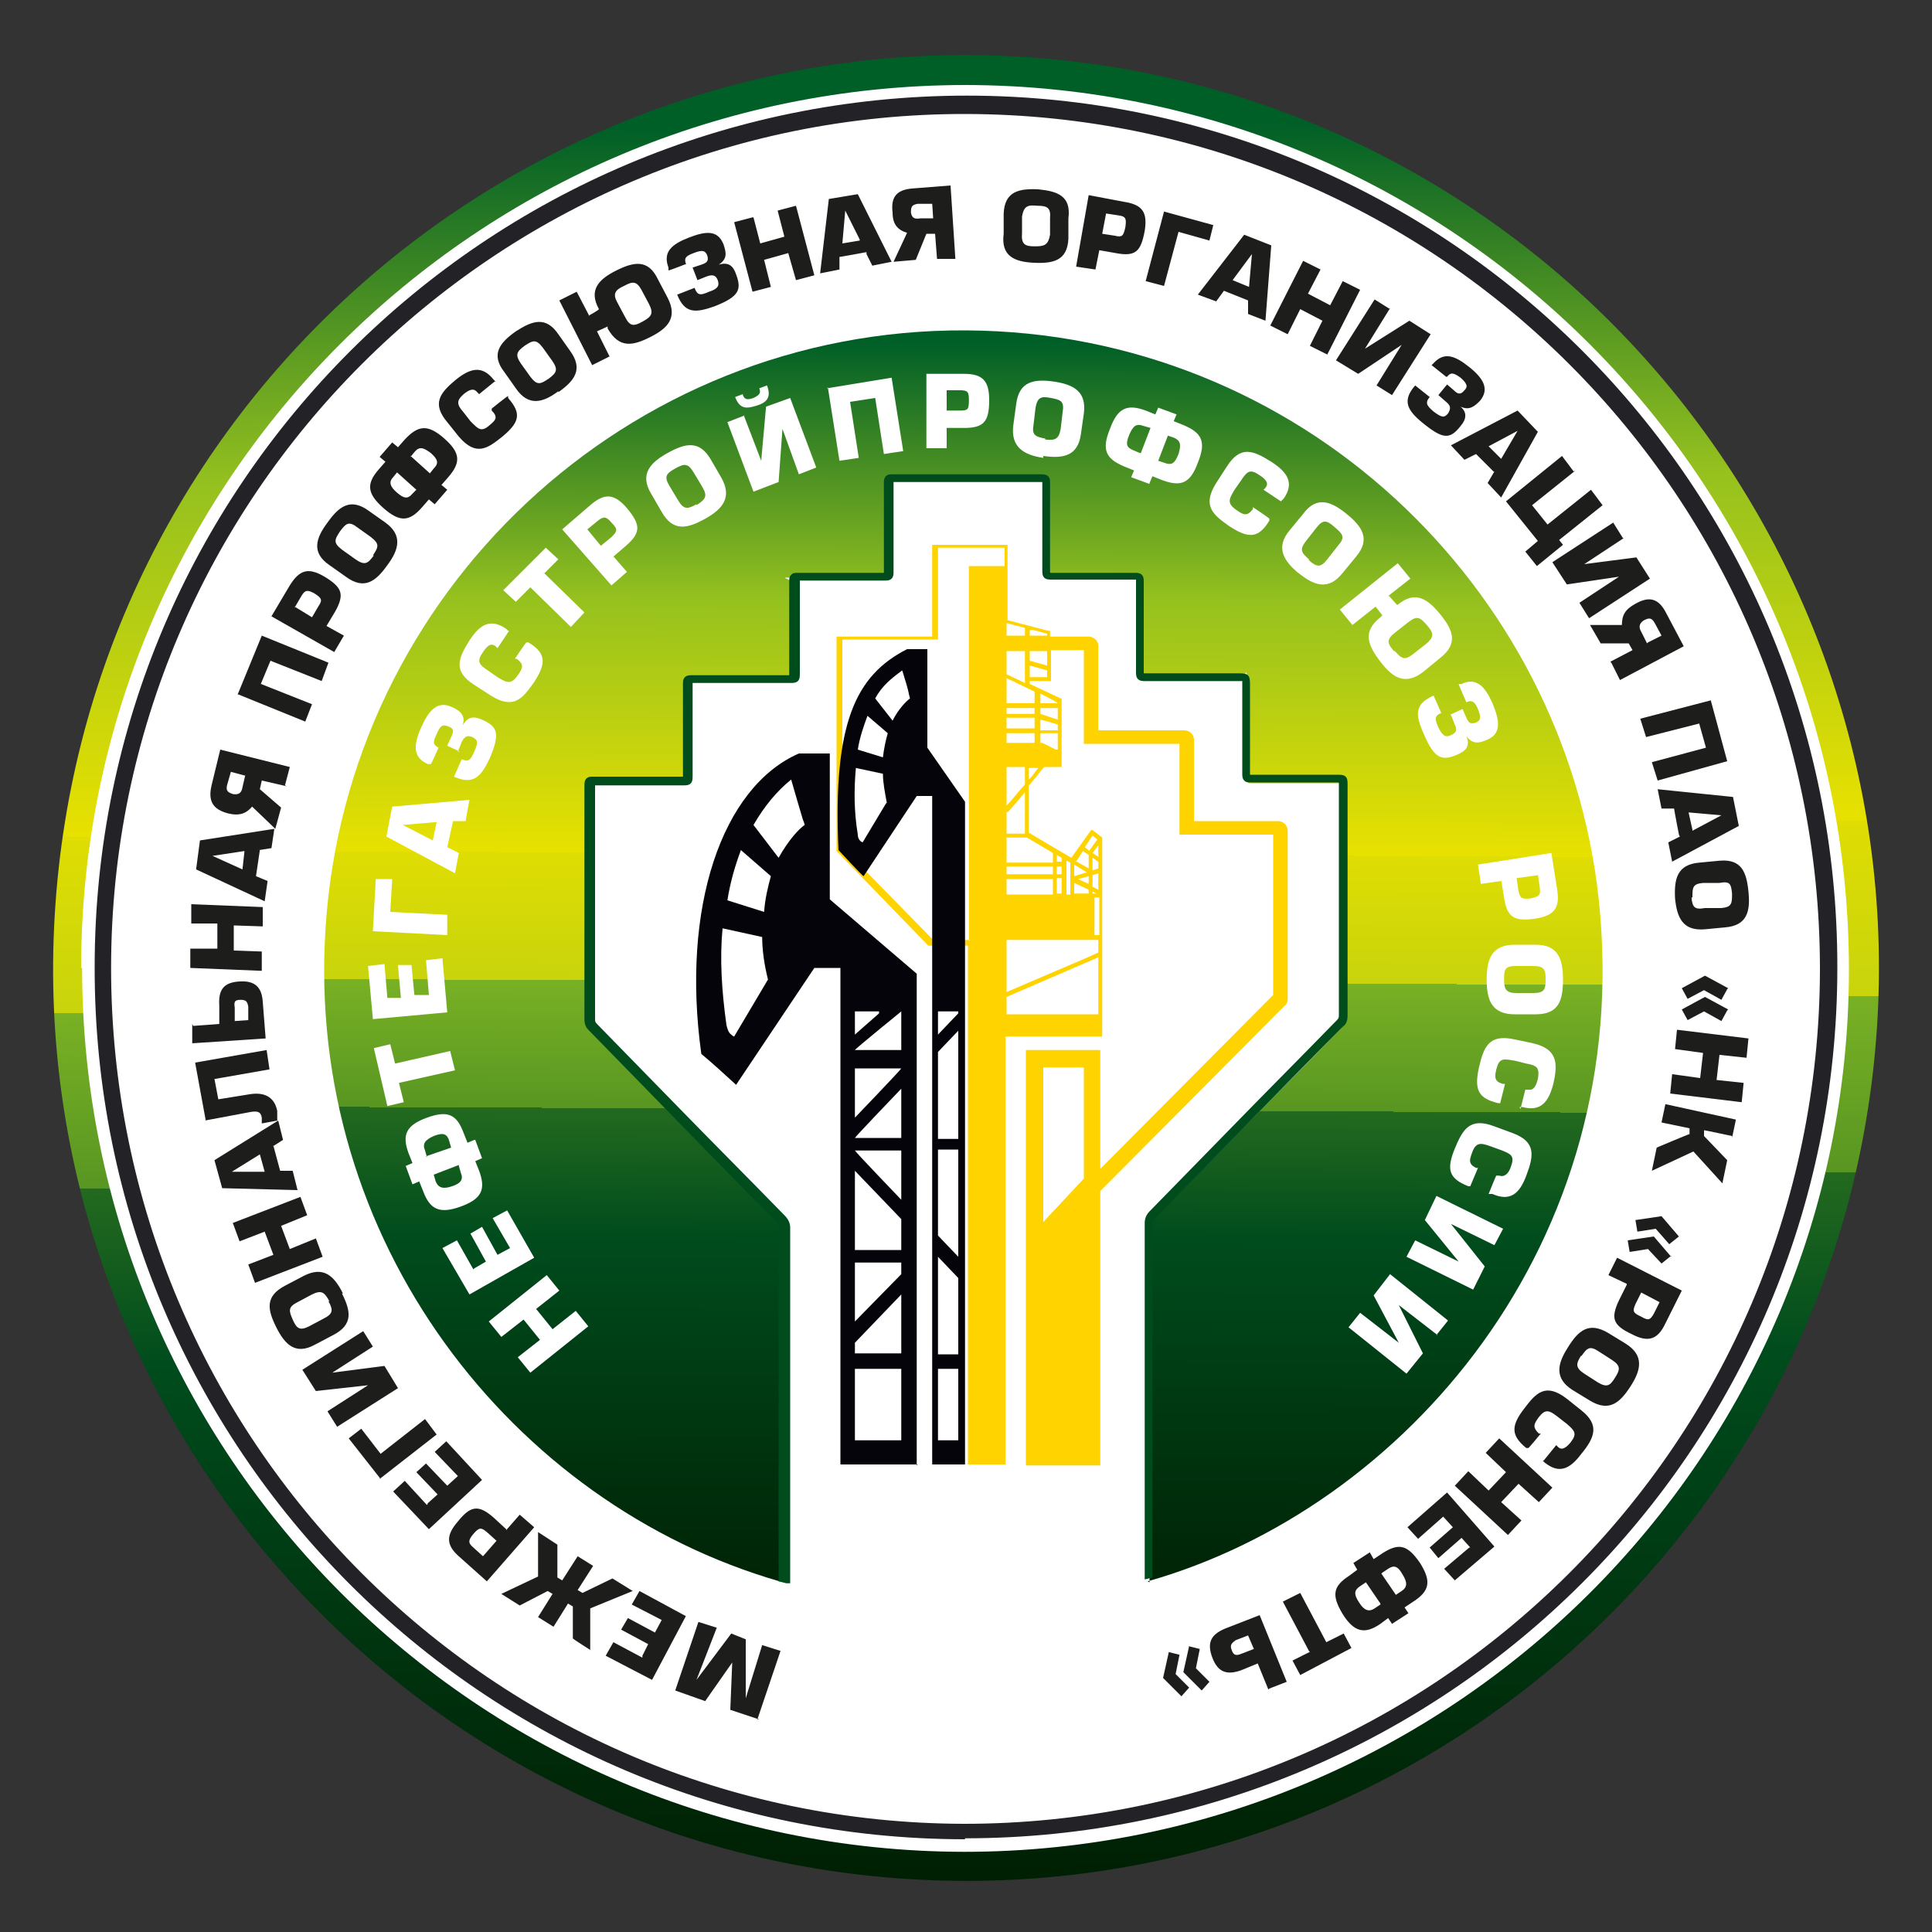
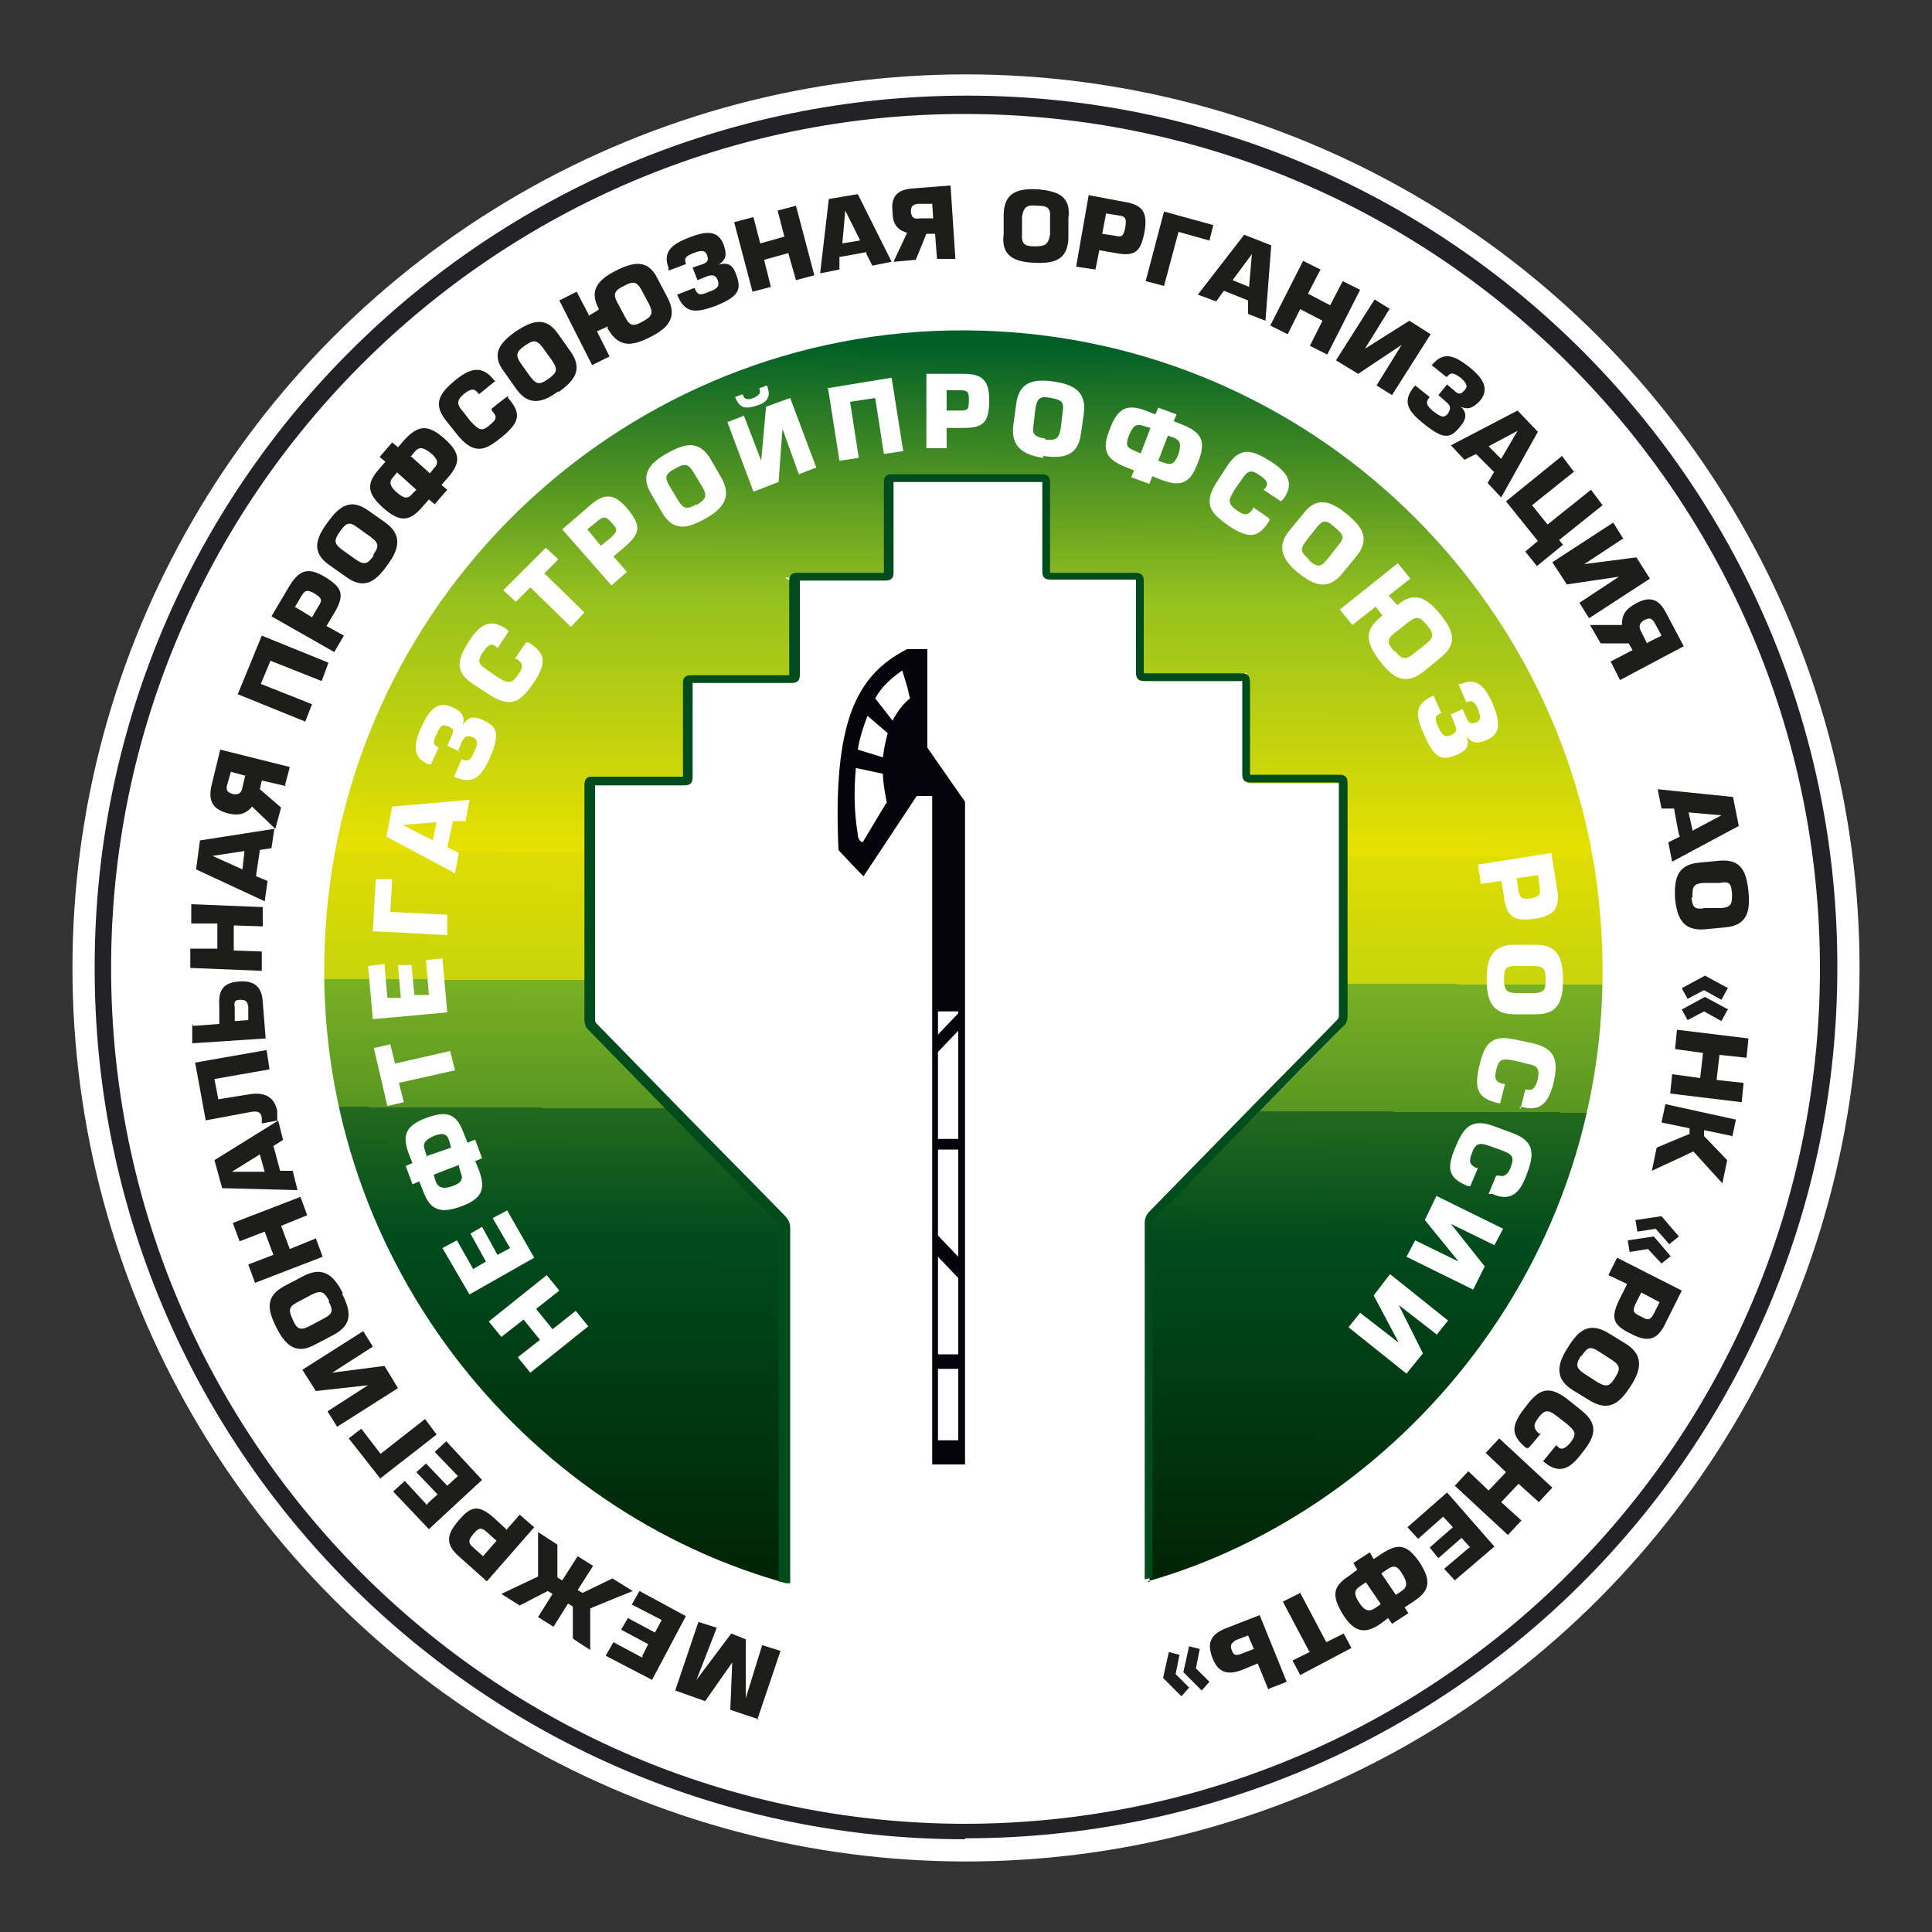
<svg xmlns="http://www.w3.org/2000/svg" xmlns:xlink="http://www.w3.org/1999/xlink" version="1.1" viewBox="0 0 200 200">
  <rect x="0" y="0" width="200" height="200" fill="#333333" stroke="none" />
  <defs>
    <style> .cls-1 { fill: #004c1d; } .cls-2 { fill: #1d1d1b; } .cls-2, .cls-3, .cls-4, .cls-5 { fill-rule: evenodd; } .cls-6, .cls-3 { fill: #fff; } .cls-4 { fill: #ffd300; } .cls-7 { fill: #232227; } .cls-8 { fill: url(#_Безымянный_градиент_2); } .cls-5 { fill: #05040b; } .cls-9 { fill: url(#_Безымянный_градиент_2-2); } </style>
    <linearGradient id="_Безымянный_градиент_2" data-name="Безымянный градиент 2" x1="100.9" y1="5.7" x2="99.2" y2="187.7" gradientTransform="translate(0 200.7) scale(1 -1)" gradientUnits="userSpaceOnUse">
      <stop offset="0" stop-color="#001f03" />
      <stop offset=".3" stop-color="#004c1d" />
      <stop offset=".4" stop-color="#236a1f" />
      <stop offset=".4" stop-color="#589622" />
      <stop offset=".5" stop-color="#79b124" />
      <stop offset=".5" stop-color="#86bc25" />
      <stop offset=".5" stop-color="#a2c61a" />
      <stop offset=".5" stop-color="#c8d40c" />
      <stop offset=".6" stop-color="#dfdd03" />
      <stop offset=".6" stop-color="#e8e100" />
      <stop offset=".8" stop-color="#95c11f" />
      <stop offset="1" stop-color="#005f27" />
    </linearGradient>
    <linearGradient id="_Безымянный_градиент_2-2" data-name="Безымянный градиент 2" x1="99.7" y1="32.9" x2="100.3" y2="165.2" xlink:href="#_Безымянный_градиент_2" />
  </defs>
  <g>
    <g id="_Слой_1" data-name="Слой_1">
      <circle class="cls-6" cx="100" cy="100.2" r="92.5" />
-       <path class="cls-8" d="M98.8,194.7c-52.4-.7-93.7-43.7-93.3-95.1C6,46.4,49.3,5.5,100.3,5.7c53.5.3,94.9,44.2,94.2,95.8-.8,52.4-43.9,93.9-95.7,93.2ZM8.5,100.2c0,50.5,40.9,91.4,91.3,91.5,50.5,0,91.6-40.9,91.6-91.3,0-50.5-40.9-91.5-91.4-91.6-50.6,0-91.6,41-91.6,91.4h0Z" />
      <path class="cls-7" d="M99.9,190.4c-49.8,0-90.2-40.5-90.1-90.3,0-49.8,40.5-90.2,90.3-90.2,49.8,0,90.2,40.5,90.1,90.3,0,49.8-40.5,90.1-90.3,90.1ZM188.4,100.3c0-48.8-39.5-88.4-88.4-88.5-48.7-.1-88.5,39.6-88.5,88.4,0,48.8,39.5,88.5,88.3,88.6,48.9,0,88.5-39.6,88.6-88.4h0Z" />
      <path class="cls-9" d="M119,163.8v-36.7c0-.4.1-.7.4-.9,6.5-6.6,12.9-13.1,19.4-19.7.3-.3.4-.5.4-.9v-23.9c0-.5-.1-.6-.6-.6-3,0-6,0-9,0-.4,0-.5,0-.5-.5,0-3.1,0-6.3,0-9.4s-.2-.7-.7-.7h-9.9c-.4,0-.5,0-.5-.5,0-3.2,0-6.4,0-9.6,0-.4-.1-.5-.5-.5-2.9,0-5.8,0-8.7,0-.4,0-.6,0-.6-.6,0-3.1,0-6.1,0-9.2,0-.4,0-.5-.5-.5-5.1,0-10.2,0-15.4,0-.4,0-.5.1-.5.5,0,3.1,0,6.1,0,9.2,0,.4,0,.5-.5.5-2.9,0-5.8,0-8.6,0s-.7-.1-.7.7v9.3c0,.4,0,.6-.6.6-3.3,0-6.6,0-10,0-.4,0-.5,0-.5.5,0,3.2,0,6.3,0,9.5,0,.4,0,.6-.6.6-3.1,0-6.1,0-9.2,0-.4,0-.5,0-.5.5v24.1c0,.3.1.5.3.7,6.5,6.6,12.9,13.1,19.4,19.7.3.3.4.6.4,1v36.7c-27.7-8-49.1-35.3-47-67.6,2.2-34.8,31.3-62.1,66.3-61.9,34.5.2,62,26.5,65.5,58.9,3.8,35.6-20.2,63.1-46.7,70.6h0Z" />
      <path class="cls-1" d="M81.4,163.9l-.8-.2v-36.6c0-.3,0-.5-.3-.7-3.7-3.7-7.4-7.5-11.1-11.3l-8.3-8.5c-.2-.2-.4-.5-.4-1.1v-24.2c0-.2,0-.5.2-.7.2-.2.4-.2.7-.2,3.1,0,6.1,0,9.2,0h.1v-9.6c0-.2,0-.5.2-.7s.5-.2.7-.2c3.3,0,6.6,0,10,0h.1v-.2c0-2.7,0-5.5,0-8.2v-1.3c0-.3,0-.5.2-.7.2-.2.4-.2.7-.2h8.9v-9.3c0-.2,0-.5.2-.7.2-.2.4-.2.7-.2,5.1,0,10.2,0,15.4,0h0c.2,0,.5,0,.7.2s.2.4.2.7v4c0,1.7,0,3.5,0,5.2h0c0,.1,0,.1.1.1h0c2.9,0,5.8,0,8.7,0,.2,0,.5,0,.7.2.2.2.2.5.2.7v9.5h0q0,0,0,0c2.6,0,5.1,0,7.7,0h2.2c.9,0,1.1.2,1.1,1.1v9.4h0c0,0,0,0,.1,0,3,0,6,0,9,0,.3,0,.6,0,.8.2s.2.5.2.8c0,8,0,16,0,23.9,0,.5-.1.9-.5,1.2-3.6,3.6-7.2,7.3-10.8,11l-8.6,8.8c-.2.2-.3.4-.3.6v36.6l-.8.2v-36.9c0-.5.2-.9.5-1.2l8.6-8.8c3.6-3.7,7.2-7.3,10.8-11,.2-.2.2-.3.2-.6v-23.9h0c0-.1,0-.1-.1-.1h0c-3,0-6,0-9,0-.3,0-.5,0-.7-.2-.2-.2-.2-.5-.2-.7,0-2.4,0-4.7,0-7v-2.6h-10.1c-.2,0-.5,0-.7-.2s-.2-.5-.2-.7v-9.5h0c0-.1,0-.1,0-.1h0c-2.9,0-5.8,0-8.7,0-.3,0-.6,0-.8-.2s-.2-.5-.2-.7c0-1.7,0-3.5,0-5.2v-4h0c0,0,0,0,0,0-5.1,0-10.2,0-15.4,0h0v9.3c0,.2,0,.5-.2.7s-.5.2-.7.2c-2.4,0-4.9,0-7.3,0h-1.5v9.6c0,.3,0,.6-.2.8-.2.2-.5.2-.8.2-3.3,0-6.6,0-10,0h-.1v9.6c0,.3,0,.6-.2.8-.2.2-.5.2-.7.2-3.1,0-6.1,0-9.2,0h0v24.2c0,.2,0,.3.2.5l8.3,8.5c3.7,3.8,7.4,7.5,11.1,11.3.4.4.6.8.6,1.3v36.8h0Z" />
-       <path class="cls-4" d="M108,110.5h4.2v11.5l-4.2,4.5s0-16,0-16ZM112.8,88l.8-1.1-.5-.4-.8,1.2.5.4h0ZM113.7,87.5l-.6.8.6.4s0-1.2,0-1.2ZM113.1,90.6v1.2l.6.3v-1.7s-.6.2-.6.2ZM112.7,91.6v-.9l-1.1.3,1.1.5h0ZM109.4,90.5h.5v-.8h-.5v.8ZM109.9,88.8l-.5-.3v.7h.5v-.5ZM112.5,90.3l-1.3-.8v1.2l1.3-.4ZM113.1,90.1h0l.6-.2v-.7l-.6-.4v1.4h0ZM111.3,89.1l1.4.8v-1.4l-.6-.4-.7,1.1h0ZM106.5,79.4v1.3l.3-.3c.3-.4.5-.7.7-.9h-1ZM106.6,70.1h1.8v-.7l-1.8-.5v1.3ZM109.5,72.8h0c0-.1-1.8-1-1.8-1v1h1.8ZM109.5,74.5v-1.2h-1.8v.6l1.8.6h0ZM109.5,75.5v-.5l-1-.3-.8-.2v1.1h1.8ZM109.5,77.7v-1.8h-1.8v1h.2l1.4.7h.2q0,.1,0,.1ZM109.9,92.5v-1.6h-.5v1.6h.5ZM110.8,92.5v-3.2h0l-.4-.2v3.5s.4,0,.4,0ZM112.7,92.5v-.4l-1.5-.7v1.1s1.5,0,1.5,0ZM113.5,92.5l-.4-.2v.2h.4ZM113.3,96.8h.5v-3.9h-.5v3.9ZM106.6,65.8h1.8v-.2l-1.5-.4h-.3c0,0,0,.6,0,.6h0ZM104.2,64.5v1.3h1.9v-.8l-1.9-.5h0ZM100.3,97.4v-38.8h3.7v-1.9h-6.9v9.5h-9.9v21.5l9.4,9.6h3.8ZM104.2,103.2v1.8h9.5v-5.9c-1.4.6-7.2,3.1-9.5,4.1h0ZM104.2,97.3v5.4c2.5-1.1,8.5-3.6,9.5-4.1v-1.3h-9.5ZM104.2,91v1.6h4.8v-1.6h-4.8ZM104.2,89.7v.8h4.8v-.8h-4.8ZM104.2,86.7v2.6h4.8v-1l-2.7-1.6s-2,0-2,0ZM104.2,84v2.3h1.9v-4.3l-.4.5c-.6.7-1.1,1.3-1.4,1.6h0s0,0,0,0ZM104.2,79.4v4c.4-.4,1.1-1.3,1.9-2.2v-1.8h-1.9ZM104.2,75.9v1h2.9v-1h-2.9ZM104.2,74.3v1.1h2.9v-1.1h-2.9ZM104.2,73.3v.6h2.9v-.6h-2.9ZM104.2,70.3v2.5h2.9v-1.2l-2.9-1.4ZM106.1,67.4h-1.9v2.4l1.9.9v-3.3ZM108.4,67.4h-1.8v1l1.8.5v-1.5h0ZM106.2,108.7h7.7v12.3l.4-.4,17.5-17.6v-16.6h-9.7v-9.4h-9.9v-9.7h-3.4v3.2h-2.2v.3l3.2,1.5h.1v.2h0v2.3h0v4.6h-1.8c-.3.3-.8,1-1.4,1.7l-.2.2v4.9l4.4,2.6,2-2.8c0-.1.2-.1.3,0l.9.7h0v3.6h0v17h-10v44.3h-3.9v-53.7h-4.1c0,0-9.5-9.8-9.5-9.8h0v-22.2h9.9v-9.5h7.8v7.8l4.2,1.1h.2v.6h4c.5,0,1,.4,1,1v8.7h8.9c.5,0,1,.4,1,1v8.4h8.7c.5,0,1,.4,1,1v17.4c0,.3-.1.6-.3.7l-17.7,17.8-1.4,1.4v28.4h-7.7v-42.8h0Z" />
      <path class="cls-5" d="M90.6,72.3c.7-1.3,1.7-2.1,2.8-2.9.3,1,.6,1.9.7,2.5.1.4.1.4.1.4-.4.3-1.2,1.1-1.8,2.3l-1.8-2.3h0ZM88.8,77.6c.2-1.3.6-2.4,1-3.5l2.1,1.8c-.2.7-.4,1.6-.5,2.5l-2.6-.8h0ZM91.7,83.2l-2.4,4s0,0-.2-.1c-.2-.2-.3-.4-.3-.7-.4-2.4-.4-4.7-.2-6.9l2.8.6c0,.9.2,1.9.4,3h0ZM97.1,107.1l2.1-2.2v-.2h-2.1v2.4ZM99.2,141.7v7.4h-2.1v-7.4h2.1ZM97.1,130.1l2.1,2.2v7.9h-2.1v-10.1ZM99.2,130.1l-2.1-2.2v-8.9h2.1v11ZM99.2,106.7l-2.1,2.2v9h2.1v-11.1ZM99.9,151.6h-3.4v-68.9h0v-.3h-1.6l-5.5,8.3c-.1,0-2.5-2.6-2.6-2.7-.6-13.2,1.8-18.1,7.1-20.8h2.1v10.2l3.9,5.6h0v68.6h0Z" />
-       <path class="cls-5" d="M78,85.4c1.1-1.9,2.4-3.5,3.9-4.7.4,1.4.9,3.1,1.2,4.1.2.5.2.6.2.6-.6.4-1.7,1.6-2.7,3.4l-2.6-3.4h0ZM75.3,93.2c.3-1.9.8-3.6,1.4-5.2l3.1,2.7c-.3,1.1-.6,2.3-.7,3.7l-3.8-1.2h0ZM79.5,101.4l-3.5,5.9s-.1,0-.3-.2c-.3-.2-.4-.6-.5-1-.5-3.6-.7-6.9-.4-10l4.1.9c0,1.3.2,2.8.6,4.4h0ZM88.5,107.1l2.5-2.2v-.2h-2.5v2.4ZM88.5,108.7h0c0-.1,4.8-4,4.8-4v4h-4.8ZM93.3,110.6h0c0,.1-4.8,5.1-4.8,5.1v-5.1h4.8ZM88.5,117.8h0c0-.1,4.8-5.1,4.8-5.1v5.1h-4.8ZM88.5,119.1h0c0,.1,4.8,5.1,4.8,5.1v-5.1h-4.8ZM93.3,129.4v-3.2l-4.8-5v8.2h4.8ZM88.5,140.1v-1.1l4.8-5v6.1h-4.8ZM93.3,130.8v1.1l-4.8,4.9v-6.1h4.8ZM93.3,141.7v7.4h-4.8v-7.4h4.8ZM95,151.6h-8v-51.4h-2.7l-8.1,12.1c-1.2-1.1-2.4-2.2-3.6-3.2-2.1-15.1,2.1-27.6,10.1-31.1h3.2v15.1l9,7.7v50.9Z" />
      <path class="cls-3" d="M148.7,138.2l1.2-1.5-6-4.8-1.7,2.2,2.6,4.9h0c0,0-4-3.1-4-3.1l-1.2,1.5,6,4.8,1.7-2.1-2.5-5h0c0,0,4,3.1,4,3.1h0ZM154.7,128.9l.9-1.7-6.9-3.4-1.2,2.5,3.5,4.3h0c0,0-4.5-2.2-4.5-2.2l-.9,1.7,6.9,3.4,1.2-2.4-3.5-4.4h0c0,0,4.5,2.2,4.5,2.2h0ZM154.2,123.6h.3c1.8.8,2.8,0,3.5-1.9.8-2.1,1-3.5-1.4-4.4l-1.9-.7c-2.6-1-3.3.4-4.1,2.3-.9,2.2-.6,3.1,1.4,3.9h.2c0,0,.8-1.9.8-1.9h-.2c-.8-.4-.7-.8-.4-1.6.4-1.1.9-1,2-.6l1.1.4c1,.4,1.3.6.9,1.7-.2.6-.6,1.1-1.2.9h-.3c0-.1-.8,1.9-.8,1.9ZM157.3,114.6h.3c1.9.5,2.7-.5,3.2-2.4.5-2.2.4-3.6-2.1-4.2l-1.9-.4c-2.7-.6-3.2.8-3.7,2.9-.5,2.3-.1,3.2,2,3.7h.2c0,0,.5-2,.5-2h-.2c-.9-.2-.9-.7-.7-1.5.3-1.2.7-1.1,1.9-.9l1.2.3c1.1.2,1.4.4,1.2,1.6-.2.7-.4,1.2-1,1.1h-.3c0,0-.5,2-.5,2h0ZM155.7,101.4c0-1.1.1-1.4,1.3-1.4h1.7c1.2,0,1.3.4,1.3,1.4s-.1,1.4-1.3,1.4h-1.7c-1.1,0-1.3-.4-1.3-1.4ZM153.9,101.4c0,2.1.5,3.6,2.9,3.6h2.2c2.4,0,2.8-1.5,2.8-3.6s-.5-3.6-2.8-3.6h-2.2c-2.4,0-2.9,1.5-2.9,3.6h0ZM159.2,90.5l.2,1.4c.1.8-.1.9-.9,1.1-1,.1-1.1,0-1.3-.7l-.2-1.4,2.2-.3h0ZM155.4,91.1l.3,1.8c.3,2.1,1.1,2.5,3.2,2.2,2-.3,2.6-1.1,2.3-3l-.6-3.8-7.6,1.2.3,2,2.1-.3h0ZM150.2,74l.4,1c.3.6.1.9-.4,1.1-.6.3-.9,0-1.3-.8-.4-.9-.4-1.2.3-1.5l-.8-1.8c-2,.9-1.9,2-1,4,1.1,2.6,1.9,2.8,3.5,2.1.9-.4,1.3-.9.9-1.9h0c.6.8,1.2.8,2.1.4,1.5-.6,1.4-1.9.6-3.8-.8-1.8-1.7-2.7-3.2-2h-.3c0,.1.8,1.9.8,1.9.6-.3.9,0,1.2.7.4,1,.2,1.2-.2,1.4-.6.2-.8,0-1-.5l-.4-.9-1.3.6h0ZM144.3,67.4c-.7-.8-.8-1.2.1-1.9l1.4-1.1c.9-.7,1.2-.5,1.9.3.7.8.8,1.2,0,1.9l-1.4,1.1c-.9.7-1.2.5-1.9-.3h0ZM143.7,61.7l2.3-1.8-1.3-1.6-6,4.8,1.3,1.6,2.4-1.9.7.9-.2.2c-1.9,1.5-1.3,2.9,0,4.6s2.6,2.5,4.5,1l1.7-1.4c1.9-1.5,1.3-2.9,0-4.5-1.3-1.6-2.6-2.5-4.4-1h-.1c0,0-.8-.9-.8-.9h0ZM135.5,57.9c-.8-.7-1-1-.3-1.9l1.1-1.4c.7-.9,1.1-.7,1.9,0,.8.7,1.1,1,.3,1.9l-1.1,1.4c-.7.9-1.1.8-1.9.1h0ZM134.4,59.3c1.6,1.3,3.1,1.9,4.6,0l1.4-1.7c1.5-1.8.6-3.1-1-4.4-1.6-1.3-3.1-1.9-4.5,0l-1.4,1.7c-1.5,1.8-.6,3.2,1,4.5h0ZM132.7,51.8l.2-.2c1.1-1.6.4-2.7-1.3-3.8-1.9-1.2-3.2-1.7-4.6.5l-1.1,1.7c-1.5,2.4-.3,3.3,1.4,4.5,2,1.3,3,1.2,4.1-.6v-.2c.1,0-1.7-1.2-1.7-1.2v.2c-.6.8-1,.6-1.7.1-1-.7-.8-1.1-.2-2.1l.7-1c.6-.9.9-1.2,1.9-.5.6.4,1,.8.6,1.3l-.2.2,1.8,1.2h0ZM118,46.9l-.7-.3c-.7-.3-.8-.6-.4-1.6.4-.9.7-1.2,1.5-.9l.7.2-1,2.6h0ZM120.9,45.1l.6.2c.7.3.8.7.5,1.7-.4,1-.7,1.2-1.5.9l-.6-.2,1-2.6h0ZM119,50l.3-.7,1,.4c1.9.7,2.9.4,3.7-1.8.9-2.2.4-3.1-1.5-3.9l-1-.4.3-.7-1.9-.7-.3.7-1-.4c-1.9-.7-2.9-.3-3.7,1.9-.9,2.2-.4,3.1,1.5,3.9l1,.4-.3.7,1.9.7h0ZM108.2,45.4c-1.1-.2-1.4-.4-1.2-1.5l.2-1.7c.2-1.1.6-1.2,1.6-1s1.4.3,1.2,1.5l-.2,1.7c-.2,1.1-.6,1.2-1.6,1.1h0ZM108,47.2c2.1.3,3.6,0,3.9-2.3l.3-2.1c.3-2.3-1.1-3-3.1-3.3-2.1-.3-3.6,0-3.9,2.3l-.3,2.2c-.3,2.3,1.1,3.1,3.1,3.4h0ZM98,40.4h1.4c.8,0,.9.2.9,1,0,1-.1,1.1-.9,1.1h-1.4v-2.2h0ZM98,44.3h1.8c2.1,0,2.6-.7,2.6-2.9,0-2-.7-2.7-2.6-2.7h-3.9s0,7.7,0,7.7h2.1v-2.1h0ZM85.7,40.1l1.2,7.6,2-.3-.9-5.8,2.6-.4.9,5.8,2-.3-1.2-7.6-6.7,1.1h0ZM76.9,40.8l-.8.3c.5,1.3,1.2,1.2,2.2.9s1.6-.8,1.1-2.1l-.8.3c.2.5,0,.7-.6,1-.6.2-.9.2-1.1-.3h0ZM77.1,43l-1.8.7,2.7,7.2,2.6-1,.4-5.5h0s1.7,4.7,1.7,4.7l1.8-.7-2.7-7.2-2.5.9-.5,5.6h0s-1.8-4.7-1.8-4.7h0ZM72.1,52.2c-.9.5-1.3.6-1.9-.4l-.9-1.5c-.6-1-.3-1.3.6-1.8.9-.5,1.3-.6,1.9.4l.9,1.5c.6,1,.3,1.3-.6,1.9ZM73,53.7c1.8-1,2.8-2.2,1.7-4.2l-1.1-1.9c-1.2-2.1-2.7-1.7-4.5-.7-1.8,1-2.9,2.2-1.7,4.2l1.1,1.9c1.2,2.1,2.7,1.7,4.5.7h0ZM60.8,54.8l1.1-.9c.6-.5.9-.4,1.4.2.7.7.6.9,0,1.5l-1.1.9-1.4-1.7h0ZM63.4,57.7l1.4-1.2c1.6-1.4,1.5-2.2.1-3.9-1.3-1.5-2.3-1.6-3.8-.3l-2.9,2.5,5.1,5.8,1.6-1.4-1.4-1.6h0ZM56.3,59.4l1.5-1.5-1.3-1.2-4.4,4.4,1.3,1.2,1.5-1.5,4.2,4.1,1.4-1.5-4.2-4.1h0ZM52.6,65.3l-.2-.2c-1.6-1.1-2.7-.5-3.8,1.2-1.2,1.9-1.7,3.2.5,4.6l1.7,1.1c2.4,1.5,3.3.3,4.5-1.4,1.3-2,1.2-3-.6-4.1h-.2c0-.1-1.2,1.7-1.2,1.7h.2c.8.6.6,1,.1,1.7-.7,1-1.1.8-2.1.2l-1-.7c-.9-.6-1.2-.9-.5-1.9.4-.6.8-1,1.3-.6l.2.2,1.2-1.8h0ZM47.4,77.8l.4-1c.3-.6.6-.7,1.1-.5.6.3.6.6.2,1.5-.4.9-.6,1.1-1.3.8l-.8,1.8c2,.9,2.8,0,3.7-1.9,1.1-2.6.8-3.3-.8-4-.9-.4-1.5-.3-2,.6h0c.3-1-.2-1.5-1.1-1.9-1.5-.7-2.4.3-3.2,2.1-.8,1.8-.9,3.1.7,3.8h.3c0,.1.8-1.7.8-1.7-.6-.3-.6-.6-.2-1.4.4-1,.7-1,1.2-.8.6.2.6.5.3,1.1l-.4.9,1.3.6h0ZM45.2,85.1l-.4,1.9-3.1-1.6h0l3.5-.3h0ZM46.8,85h1.4c0-.1.4-2.2.4-2.2l-8,.7-.6,3.1,7.1,3.8.4-2.1-1.2-.6.6-2.7h0ZM38.6,96.4l7.7.4v-2.1c.1,0-5.9-.3-5.9-.3l.2-3.4h-1.7c0,0-.3,5.4-.3,5.4h0ZM40.1,103.3l-.3-3.5-1.7.2.5,5.5,7.7-.7-.5-5.6-1.7.2.3,3.6h-1.5c0,.1-.3-3.1-.3-3.1h-1.4c0,.1.3,3.4.3,3.4h-1.4c0,.1,0,.1,0,.1ZM40.9,110.1l-.5-2-1.7.4,1.4,6,1.7-.4-.5-2,5.8-1.3-.5-2-5.7,1.3h0ZM47.5,120.7l.2.7c.3.7,0,1.1-.9,1.4-.9.3-1.4.2-1.7-.5l-.2-.7,2.6-1h0ZM44.2,119.8l-.2-.7c-.3-.7,0-1.1.9-1.5,1-.4,1.4-.2,1.6.5l.2.7-2.6.9h0ZM49.1,118l-.7.3-.4-1c-.7-1.9-1.6-2.4-3.8-1.6-2.2.8-2.6,1.8-1.9,3.7l.4,1-.7.3.7,1.9.7-.3.4,1c.7,1.9,1.7,2.4,3.9,1.6,2.2-.8,2.6-1.8,1.9-3.7l-.4-1,.7-.3-.7-1.9h0ZM49,131.4l-1.7-3-1.5.8,2.8,4.8,6.7-3.8-2.8-4.9-1.5.8,1.8,3.1-1.3.7-1.6-2.9-1.2.7,1.6,2.9-1.2.7h0ZM53.6,140.5l1.3,1.6,6-4.8-1.3-1.6-2.4,1.9-1.7-2.1,2.4-1.9-1.3-1.6-6,4.8,1.3,1.6,2.3-1.8,1.7,2.1-2.3,1.8h0Z" />
      <g>
        <path class="cls-2" d="M123.1,170.4l-.6,2.7,1.9,1.9.8-.9-1.4-1.4.4-2-1.2-.3h0ZM121,171l-.6,2.7,1.9,1.9.8-.9-1.4-1.4.4-2-1.2-.3h0ZM129.8,170.7l-1.3.5c-.5.2-.8.2-1-.4-.2-.5,0-.7.4-1l1.3-.5.6,1.4h0ZM131.4,174.8l1.8-.7-2.8-6.9-3.6,1.4c-1.4.6-1.9,1.4-1.3,3,.6,1.6,1.6,1.8,3,1.3l1.7-.7,1.1,2.7h0ZM135.6,171l-1.8.9.8,1.5,5.3-2.8-.8-1.5-1.8.9-2.7-5.1-1.8.9,2.7,5.1h0ZM143.1,162.8l.6-.4c.6-.4,1-.3,1.5.6.5.8.5,1.3-.1,1.7l-.6.4-1.5-2.2h0ZM142.9,166.1l-.6.4c-.6.4-1.1.2-1.6-.6-.6-.9-.5-1.3.1-1.7l.6-.4,1.5,2.2h0ZM140.1,161.8l.4.7-.8.6c-1.7,1.1-1.9,2-.7,4,1.2,1.9,2.3,2.1,3.9,1l.8-.6.4.6,1.7-1.1-.4-.6.9-.6c1.7-1.1,1.9-2.1.7-4-1.3-1.9-2.2-2.1-3.9-1l-.9.6-.4-.7-1.7,1.1h0ZM152.1,160.2l-2.6,2.2,1.1,1.2,4.1-3.5-4.9-5.6-4.1,3.6,1.1,1.2,2.6-2.3,1,1.1-2.4,2.1.9,1.1,2.4-2.1.9,1h0ZM159.3,155.5l1.4-1.5-5.5-5.1-1.4,1.5,2.1,2-1.8,1.9-2.1-2-1.4,1.5,5.5,5.1,1.4-1.5-2.1-1.9,1.8-1.9,2.1,1.9ZM159.7,151.2l.2.2c1.5,1.2,2.6.7,3.8-.9,1.4-1.7,1.9-3,0-4.5l-1.5-1.2c-2.2-1.7-3.2-.6-4.4,1-1.4,1.8-1.4,2.8.2,4.1h.2c0,.1,1.3-1.5,1.3-1.5h-.2c-.7-.7-.5-1,0-1.7.7-.9,1.1-.7,2,0l.9.7c.8.7,1.1,1,.4,1.9-.4.5-.9.9-1.3.5l-.2-.2-1.3,1.6h0ZM163.7,140.4c.6-.9.9-1.1,1.8-.5l1.4.9c.9.6.8,1,.3,1.8s-.8,1.1-1.8.5l-1.4-.9c-.9-.6-.9-1-.3-1.9h0ZM162.3,139.5c-1.1,1.7-1.4,3.2.5,4.4l1.8,1.1c2,1.2,3.1.2,4.2-1.5,1.1-1.7,1.4-3.2-.5-4.4l-1.8-1.1c-2-1.2-3.1-.3-4.2,1.5h0ZM171.8,134.8l-.6,1.2c-.4.7-.6.7-1.3.3-.9-.4-.9-.6-.6-1.3l.6-1.2,1.9,1h0ZM168.4,133l-.8,1.6c-.9,1.9-.6,2.6,1.3,3.5,1.7.9,2.7.6,3.5-1.1l1.7-3.4-6.7-3.4-.9,1.8,1.9.9h0ZM173,130.1l-1.8-2.1-2.7.4.2,1.2,1.9-.3,1.4,1.5,1-.8h0ZM173.8,128l-1.8-2.1-2.7.4.2,1.2,1.9-.3,1.4,1.6,1-.8h0ZM179.3,117.8l.4-1.9-7.3-1.6-.4,1.9,2.9.6v.6c-.1,0-3.4,1.4-3.4,1.4l-.5,2.4,4.3-2,3,3.3.5-2.4-2.4-2.5v-.6c.1,0,2.9.6,2.9.6h0ZM180.8,109.5l.2-2-7.4-.9-.2,2,2.9.4-.3,2.6-2.9-.4-.2,2,7.4.9.2-2-2.8-.3.3-2.6,2.8.3h0ZM178.9,104.5l-2.4-1.3-2.4,1.3.6,1.1,1.7-.9,1.8,1,.6-1.1h0ZM178.9,102.3l-2.4-1.3-2.4,1.3.6,1.1,1.7-.9,1.8,1,.6-1.1h0ZM175.2,92.9c0-1,0-1.4,1.1-1.5h1.7c1.1-.2,1.2.1,1.3,1.1,0,1,0,1.4-1.1,1.5h-1.7c-1.1.2-1.3-.1-1.4-1.1h0ZM173.4,93c.2,2,.8,3.4,3.1,3.2l2.1-.2c2.3-.2,2.6-1.7,2.4-3.7-.2-2-.7-3.4-3-3.2l-2.1.2c-2.3.2-2.6,1.7-2.5,3.7h0ZM175.2,85.9l-.4-1.8,3.4.3h0s-3,1.6-3,1.6ZM173.9,86.6l-1.2.6.4,2,6.9-3.7-.6-3-7.8-.8.4,2h1.3c0,.1.5,2.7.5,2.7h0ZM170.5,66.6l-.6-1.2c-.3-.5-.2-.9.3-1.2.6-.3.8-.2,1.1.3l.7,1.3-1.4.7h0ZM166.8,68.6l.9,1.8,6.6-3.5-1.8-3.4c-.8-1.6-1.8-1.8-3.2-1-1.1.6-1.4,1.2-1.4,2.2h-3.3c0,0,1.1,1.9,1.1,1.9h2.9c0,0,.4.7.4.7l-2.3,1.2h0ZM168,55.7l-1-1.6-6.3,4.1,1.5,2.3,5.4-.8h0c0,0-4.1,2.7-4.1,2.7l1,1.6,6.3-4.1-1.4-2.2-5.4.7h0c0,0,4.1-2.7,4.1-2.7h0ZM162.9,48.8l-1.2-1.6-5.8,4.7,3.3,4.1-1.3,1.1,1.2,1.5,2.7-2.2-.4-.5,4.5-3.6-1.2-1.6-4.5,3.6-1.6-2,4.5-3.6h0ZM155.4,47.5l-1.3-1.3,3-1.6h0l-1.7,2.9ZM154.7,48.8l-.7,1.2,1.4,1.5,3.8-6.8-2.1-2.2-6.9,3.6,1.4,1.5,1.2-.6,1.9,1.9h0ZM149.8,39c.4-.5.7-.4,1.4.1.8.7.7,1,.4,1.3-.4.5-.7.4-1.1,0l-.7-.6-.9,1.1.8.7c.5.4.5.7.2,1.2-.4.5-.7.4-1.5-.2-.7-.6-.9-.9-.4-1.5l-1.5-1.2c-1.4,1.6-.8,2.6.8,3.9,2.1,1.7,2.8,1.7,3.9.3.6-.7.7-1.4,0-2h0c.9.4,1.4,0,2-.6,1-1.2.4-2.3-1.1-3.5-1.5-1.2-2.6-1.6-3.7-.4l-.2.2,1.5,1.2h0ZM143.9,32l-1.6-1-4,6.3,2.3,1.4,4.5-3h0s-2.6,4.2-2.6,4.2l1.6,1,4-6.3-2.2-1.4-4.6,2.9h0s2.6-4.2,2.6-4.2h0ZM136.7,27.9l-1.8-.9-3.4,6.7,1.8.9,1.3-2.6,2.3,1.2-1.3,2.6,1.8.9,3.4-6.7-1.8-.9-1.3,2.5-2.3-1.2,1.3-2.5h0ZM129.3,29.7l-1.7-.7,2-2.7h0l-.3,3.4ZM129.2,31.2v1.3c0,0,1.8.7,1.8.7l.6-7.8-2.8-1.1-4.8,6.2,1.9.7.8-1.1,2.5,1h0ZM120.5,21.9l-1.9,7.2,1.9.5,1.5-5.6,3.2.9.4-1.6-5.1-1.4h0ZM114.5,22.1l1.3.2c.8.1.8.4.7,1.2-.2.9-.3,1.1-1.1.9l-1.3-.2.4-2.1h0ZM113.8,25.9l1.7.3c2.1.4,2.6-.2,3-2.3.3-1.9-.2-2.7-2.1-3l-3.7-.7-1.3,7.4,2,.3.4-2h0ZM107.1,25.5c-1,0-1.4-.2-1.3-1.4v-1.7c.2-1.1.6-1.2,1.6-1.1,1,0,1.4.2,1.3,1.3v1.7c-.2,1.1-.6,1.2-1.6,1.2h0ZM107,27.2c2,.1,3.5-.2,3.6-2.5v-2.1c.3-2.3-1.1-2.8-3.1-3-2-.1-3.5.2-3.6,2.5v2.1c-.3,2.3,1.1,2.9,3.1,3h0ZM96.6,22.6h-1.3c-.6.1-.9,0-1-.6,0-.6.1-.8.7-.9h1.5c0-.1.1,1.5.1,1.5h0ZM96.9,26.8h2c0-.1-.5-7.6-.5-7.6l-3.8.3c-1.8.1-2.4.9-2.2,2.5,0,1.2.5,1.8,1.5,2.1l-1.4,3,2.3-.2,1.1-2.7h.9c0,0,.2,2.6.2,2.6h0ZM89,24.9l-1.8.3.3-3.4h0s1.5,3,1.5,3ZM89.7,26.3l.6,1.2,2-.4-3.5-7-3,.5-.9,7.7,2-.4v-1.3c.1,0,2.8-.5,2.8-.5ZM77.9,22.5l-1.9.5,1.9,7.2,1.9-.5-.7-2.8,2.5-.7.8,2.8,1.9-.5-1.9-7.2-1.9.5.7,2.7-2.5.7-.7-2.7h0ZM71,27.3c-.2-.6,0-.8.8-1.1,1-.4,1.2-.2,1.4.2.2.6,0,.8-.6,1l-.9.3.5,1.3,1-.4c.6-.2.9-.1,1.1.4.2.6,0,.9-.9,1.2-.9.4-1.2.4-1.5-.4l-1.8.7c.8,2,1.9,1.9,3.9,1.2,2.5-1,2.8-1.7,2.2-3.3-.3-.9-.8-1.3-1.8-1h0c.9-.6.8-1.2.5-2.1-.6-1.5-1.8-1.4-3.6-.7-1.8.7-2.7,1.5-2.1,3.1v.3c.1,0,1.9-.7,1.9-.7h0ZM66.5,33.3c-.9.5-1.3.5-1.8-.5l-.8-1.5c-.5-.9-.2-1.3.7-1.7.9-.5,1.3-.5,1.8.4l.8,1.5c.5,1,.2,1.3-.7,1.8h0ZM61,32.7l-1.3-2.5-1.8.9,3.4,6.7,1.8-.9-1.3-2.6,1.1-.5v.2c1.2,2.1,2.6,1.8,4.4.9s2.9-2,1.8-4.1l-1-1.9c-1-2.1-2.5-1.8-4.3-.9s-2.9,2-1.8,4h0c0,.1-1.1.7-1.1.7h0ZM56.8,39.2c-.9.6-1.2.7-1.9-.2l-1-1.4c-.6-.9-.4-1.2.4-1.8.9-.6,1.2-.7,1.9.2l1,1.4c.6.9.4,1.2-.4,1.8h0ZM57.8,40.6c1.7-1.2,2.6-2.4,1.2-4.3l-1.2-1.7c-1.3-1.9-2.7-1.4-4.4-.3-1.7,1.2-2.6,2.4-1.2,4.2l1.2,1.7c1.3,1.9,2.8,1.5,4.4.3h0ZM51.3,39.5l-.2-.2c-1.2-1.5-2.4-1.2-3.9,0-1.7,1.4-2.5,2.5-.9,4.4l1.2,1.5c1.8,2.1,3,1.2,4.5,0,1.8-1.5,2-2.4.6-4v-.2c-.1,0-1.7,1.3-1.7,1.3v.2c.7.7.4,1-.2,1.5-.9.8-1.2.4-2-.4l-.7-.9c-.7-.8-.8-1.2,0-1.9.5-.4,1-.7,1.4-.2l.2.2s1.6-1.3,1.6-1.3ZM43.2,50.6l-.5.5c-.5.6-.9.5-1.6-.1-.7-.6-.9-1.1-.4-1.6l.4-.5,2,1.8h0ZM42.5,47.3l.4-.5c.5-.6.9-.5,1.7.1.8.7.8,1.1.3,1.6l-.4.5-2-1.8ZM46.3,50.7l-.6-.5.7-.8c1.3-1.5,1.3-2.5-.4-4-1.7-1.5-2.7-1.4-4.1.1l-.7.8-.6-.5-1.3,1.5.6.5-.7.8c-1.3,1.5-1.2,2.5.5,4,1.7,1.5,2.7,1.4,4-.1l.7-.8.6.5s1.3-1.5,1.3-1.5ZM38.7,57.5c-.6.8-.9,1.1-1.9.4l-1.4-1c-.9-.7-.8-1-.2-1.9.6-.8.9-1.1,1.8-.4l1.4,1c.9.7.8,1,.2,1.9ZM40.1,58.5c1.2-1.6,1.6-3.1-.2-4.4l-1.7-1.2c-1.9-1.4-3.1-.5-4.3,1.2-1.2,1.6-1.7,3.1.2,4.4l1.7,1.2c1.9,1.4,3.1.5,4.3-1.2h0ZM30.5,62.9l.7-1.2c.4-.7.7-.6,1.3-.3.8.5.9.7.5,1.3l-.7,1.2-1.8-1.1h0ZM33.8,64.8l.9-1.5c1-1.8.7-2.5-1.1-3.6-1.7-1-2.6-.7-3.6.9l-1.9,3.2,6.5,3.7,1-1.7s-1.8-1-1.8-1ZM24.7,71.9l6.9,2.8.7-1.8-5.3-2.1,1-2.4,5.3,2.1.7-1.9-6.9-2.8s-2.5,6.1-2.5,6.1ZM25.4,80.2l-.3,1.3c-.1.6-.4.8-1,.7-.6-.2-.7-.4-.6-.9l.4-1.4,1.5.4h0ZM29.5,81.3l.5-1.9-7.2-1.8-.9,3.7c-.4,1.7.2,2.5,1.7,2.9,1.2.3,1.9,0,2.5-.7l2.4,2.3.6-2.2-2.2-1.9.2-.9,2.6.6h0ZM25.3,88.2l-.2,1.8-3.1-1.4h0l3.3-.5ZM26.8,88l1.3-.2.3-2-7.7,1.2-.4,3,7.1,3.3.3-2.1-1.2-.5.4-2.7h0ZM19.7,98.2v2c0,0,7.4.3,7.4.3v-2c0,0-2.9-.1-2.9-.1v-2.6c0,0,3,.1,3,.1v-2c0,0-7.4-.3-7.4-.3v2c0,0,2.7,0,2.7,0v2.6c0,0-2.9,0-2.9,0ZM24.3,105.7v-1.4c-.1-.6,0-.8.6-.8.6,0,.7.2.8.7v1.4c0,0-1.4.1-1.4.1ZM19.9,106v2c.1,0,7.6-.5,7.6-.5l-.3-3.8c-.1-1.5-.8-2.2-2.4-2.1-1.7.1-2.2.9-2.1,2.5v1.9c.1,0-2.7.2-2.7.2h0ZM21.2,116l4.8-.9c.7-.1,1,0,1.1.6,0,.3,0,.4,0,.6l1.6-.3c0-.3,0-.6,0-1-.3-1.5-1.4-2-3-1.7l-3.1.5-.4-2.1,5.7-1-.3-2-7.4,1.3,1.1,6h0ZM26.9,119.5l.5,1.8h-3.4s2.9-1.8,2.9-1.8h0ZM28.2,118.7l1.1-.7-.5-2-6.6,4.1.8,2.9,7.8.2-.5-2h-1.3s-.7-2.6-.7-2.6h0ZM25.7,130.9l.7,1.9,7-2.7-.7-1.9-2.7,1.1-.9-2.4,2.7-1.1-.7-1.9-7,2.7.7,1.9,2.6-1,.9,2.4-2.6,1h0ZM34,134.7c.5.9.5,1.3-.5,1.8l-1.5.8c-1,.5-1.3.2-1.7-.7s-.5-1.3.5-1.8l1.5-.8c1-.5,1.3-.2,1.8.7h0ZM35.5,133.9c-.9-1.8-2-2.9-4.1-1.8l-1.9,1c-2.1,1.1-1.8,2.5-.9,4.3.9,1.8,2,2.9,4,1.8l1.9-1c2.1-1.1,1.8-2.5.9-4.3h0ZM33.9,146.1l1,1.6,6.3-4-1.4-2.3-5.4.7h0c0,0,4.2-2.7,4.2-2.7l-1-1.6-6.3,4,1.4,2.2,5.4-.6h0c0,0-4.2,2.7-4.2,2.7h0ZM39.3,153.1l5.9-4.6-1.2-1.6-4.6,3.6-2-2.6-1.3,1,3.3,4.2ZM44.2,155.8l-2.3-2.5-1.2,1.1,3.7,3.9,5.5-5.1-3.7-4-1.2,1.1,2.4,2.5-1.1,1-2.2-2.3-1,.9,2.2,2.3-1,.9h0ZM50,161.1l-1-.9c-.6-.5-.5-.8,0-1.4.6-.7.8-.7,1.4-.2l1,.9-1.4,1.6h0ZM52.4,158.3l-1.3-1.2c-1.6-1.4-2.4-1.2-3.7.4-1.3,1.5-1.2,2.5.2,3.7l2.8,2.5,4.9-5.6-1.5-1.3-1.4,1.6h0ZM57.3,168.4l1.5-2.4.5.3v3.3c-.1,0,1.8,1.2,1.8,1.2v-4.3c0,0,4.4-1.8,4.4-1.8l-2.1-1.3-3.1,1.5-.5-.3,1.6-2.5-1.6-1-1.6,2.5-.5-.3v-3.4c0,0-2-1.3-2-1.3v4.6c0,0-3.8,1.8-3.8,1.8l1.9,1.2,2.9-1.5.5.3-1.5,2.4,1.6,1h0ZM66.5,171.6l-3-1.6-.8,1.4,4.8,2.5,3.5-6.6-4.8-2.6-.8,1.4,3.1,1.6-.7,1.3-2.8-1.5-.7,1.2,2.8,1.5-.6,1.2h0ZM78.4,178l2.4-7.1-1.9-.6-1.7,5.5h0v-6.1c0,0-1.5-.6-1.5-.6l-3.6,4.8h0c0,0,2.1-5.4,2.1-5.4l-1.9-.6-2.4,7.1,3.1,1.1,2.8-4h0s-.2,4.9-.2,4.9l3,1h0Z" />
-         <polygon class="cls-2" points="177.1 72.5 169.8 74.4 170.4 76.3 175.9 74.9 176.6 77.4 171 78.9 171.6 80.8 178.8 78.8 177.1 72.5" />
      </g>
    </g>
  </g>
</svg>